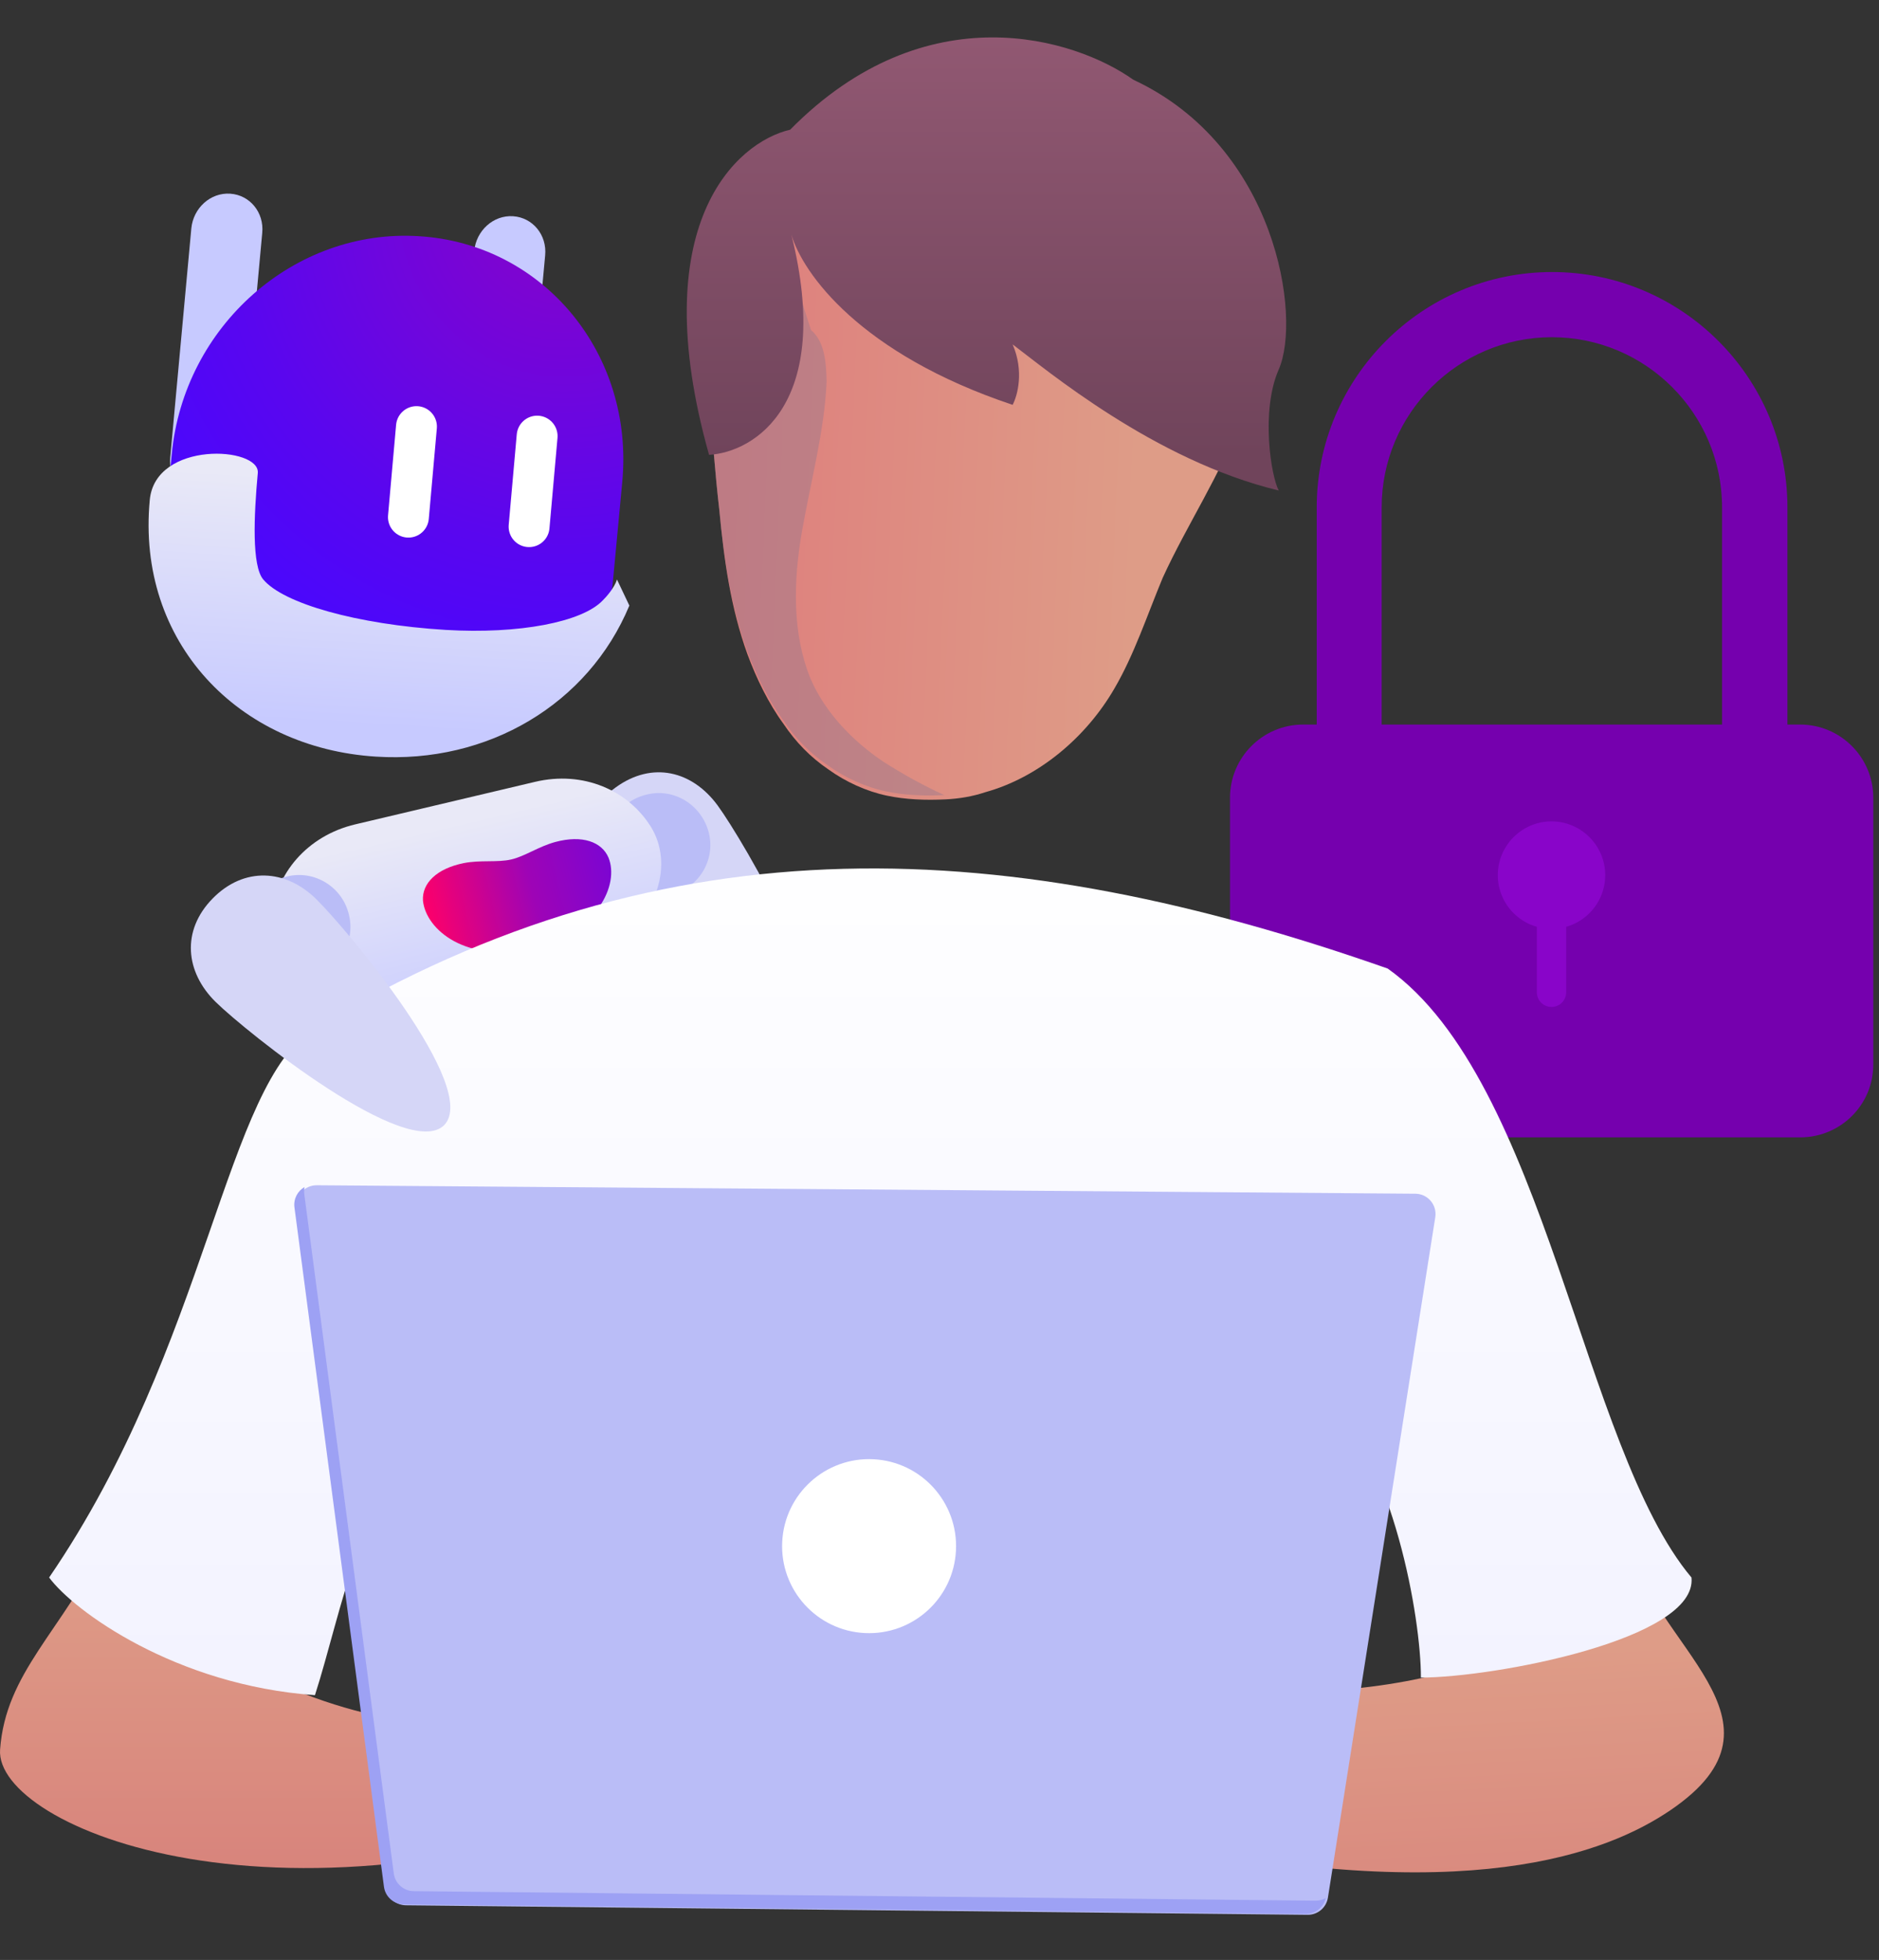
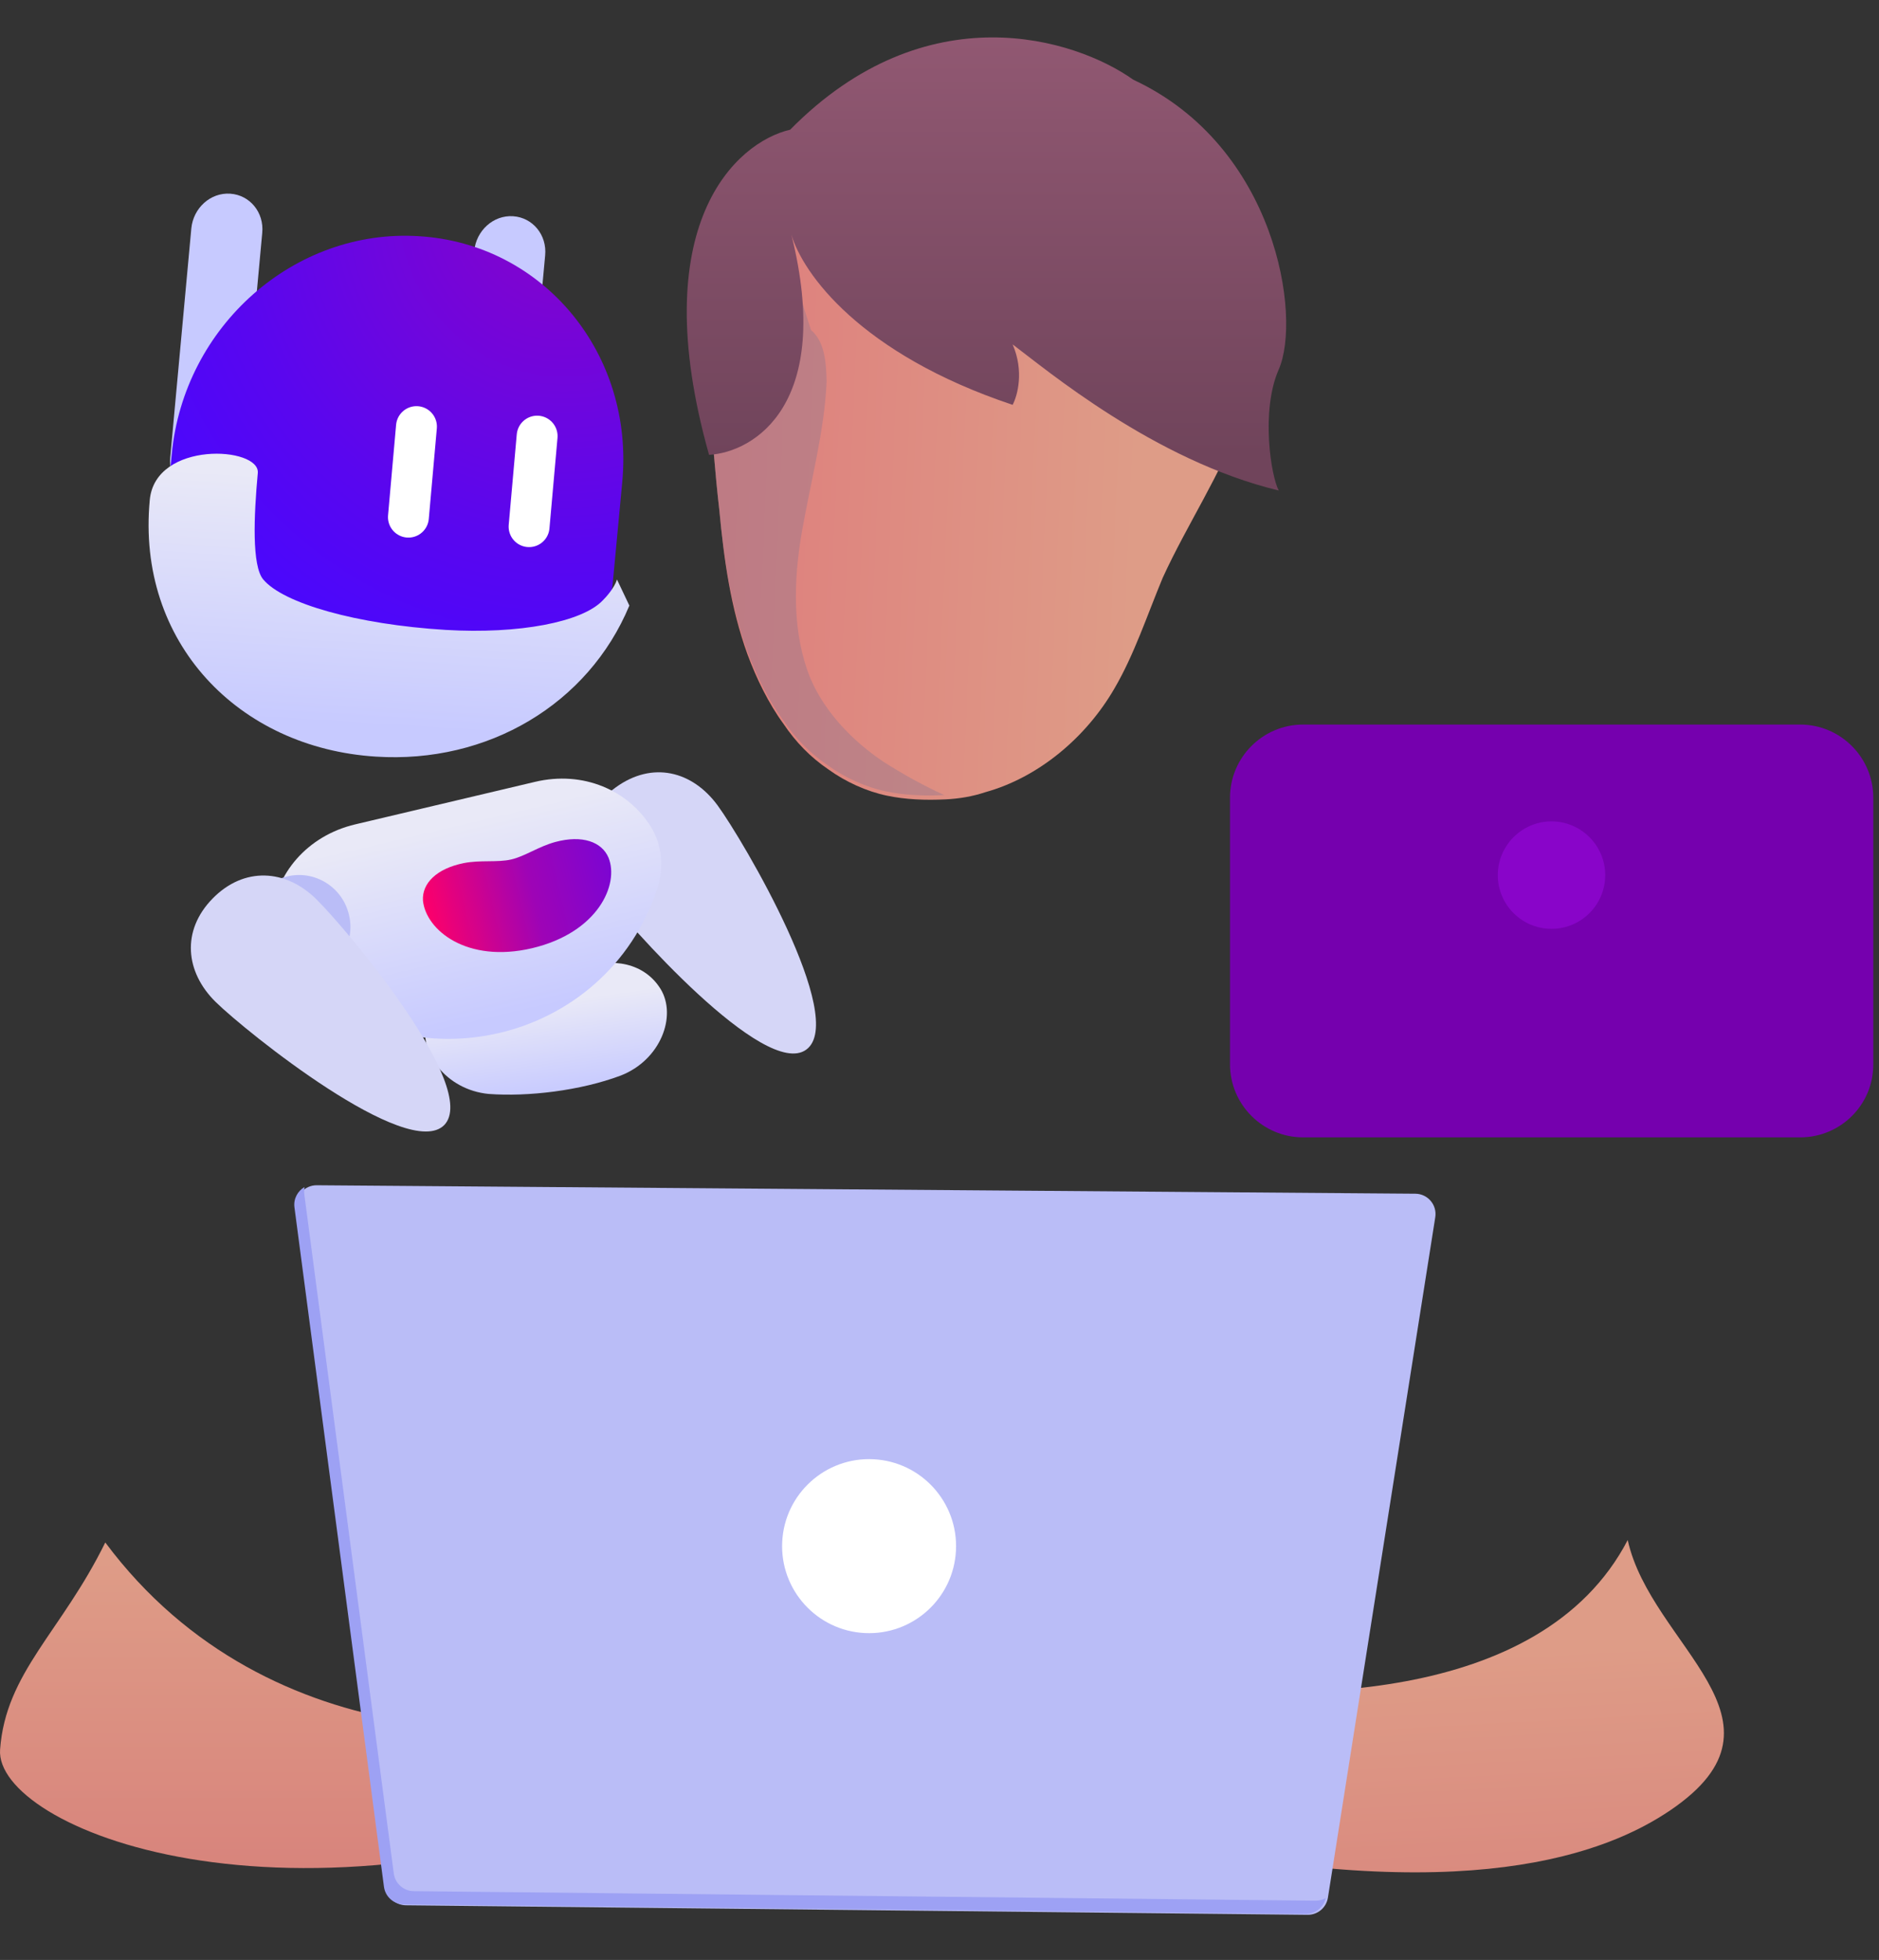
<svg xmlns="http://www.w3.org/2000/svg" width="304" height="317" viewBox="0 0 304 317" fill="none">
  <rect x="0" y="0" width="304" height="317" fill="#333333" stroke="none" />
-   <path d="M289.115 145.319H278.61V82.077C278.61 66.895 266.255 54.54 251.073 54.54C235.891 54.54 223.536 66.895 223.536 82.077V145.319H213.03V82.077C213.03 61.102 230.097 44 251.108 44C272.118 44 289.185 61.067 289.185 82.077V145.319H289.115Z" fill="#7500AE" />
  <path d="M291.244 183.958H210.832C204.305 183.958 199 178.653 199 172.126V129.023C199 122.496 204.305 117.191 210.832 117.191H291.244C297.771 117.191 303.076 122.496 303.076 129.023V172.126C303.111 178.653 297.806 183.958 291.244 183.958Z" fill="#7500AE" />
  <path d="M251.016 150.23C246.199 150.23 242.325 146.322 242.325 141.54C242.325 136.759 246.234 132.85 251.016 132.85C255.797 132.85 259.706 136.759 259.706 141.54C259.706 146.322 255.832 150.23 251.016 150.23Z" fill="#8905C9" />
-   <path d="M253.389 160.493V147.335C253.389 146.024 252.327 144.962 251.016 144.962C249.705 144.962 248.643 146.024 248.643 147.335V160.493C248.643 161.804 249.705 162.866 251.016 162.866C252.327 162.866 253.389 161.804 253.389 160.493Z" fill="#8905C9" />
  <path d="M0.013 282.979C0.921 270.487 9.924 263.958 17.034 249.479C43.608 285.137 89.443 282.317 106.193 275.03C109.827 281.616 110.357 287.427 110.168 289.509C45.892 315.401 -0.895 295.471 0.013 282.979Z" fill="url(#paint0_linear)" />
  <path d="M270.252 292.786C291.645 278.269 267.113 266.229 263.345 249.089C249.175 276.295 207.403 274.948 186.708 272.558L184.637 297.405C237.344 308.891 260.174 299.624 270.252 292.786Z" fill="url(#paint1_linear)" />
  <path d="M130.446 169.765C137.221 164.811 120.205 135.865 116.105 130.273C112.005 124.681 105.546 123.065 99.637 127.339C93.727 131.613 93.253 138.271 97.273 143.907C101.453 149.456 123.751 174.677 130.446 169.765Z" fill="#D5D6F7" />
-   <path d="M99.143 175.268C98.432 170.155 93.761 166.599 88.677 167.395C83.563 168.106 80.007 172.778 80.804 177.862C81.515 182.975 86.186 186.531 91.27 185.735C96.298 185.053 99.825 180.296 99.143 175.268Z" fill="url(#paint2_linear)" />
-   <path d="M100.417 173.966C93.891 176.408 85.434 177.412 79.049 176.934C72.119 176.262 67.707 170.129 69.001 165.281C70.325 160.518 75.164 158.179 79.918 158.645C85.875 159.269 88.959 158.78 94.515 156.576C98.989 154.842 104.261 155.703 106.88 159.967C109.529 164.316 106.914 171.438 100.417 173.966Z" fill="url(#paint3_linear)" />
-   <path d="M98.455 138.552C99.492 143.046 104.037 145.857 108.494 144.737C112.989 143.7 115.8 139.155 114.68 134.698C113.56 130.24 109.098 127.392 104.64 128.512C100.146 129.549 97.38 133.975 98.455 138.552Z" fill="#BABDF7" />
+   <path d="M100.417 173.966C93.891 176.408 85.434 177.412 79.049 176.934C72.119 176.262 67.707 170.129 69.001 165.281C85.875 159.269 88.959 158.78 94.515 156.576C98.989 154.842 104.261 155.703 106.88 159.967C109.529 164.316 106.914 171.438 100.417 173.966Z" fill="url(#paint3_linear)" />
  <path d="M47.499 157.594C45.087 155.11 43.642 151.693 43.98 148.264C44.536 141.363 49.679 135.169 57.485 133.331L86.542 126.461C94.43 124.585 101.669 127.867 105.324 133.76C107.151 136.707 107.412 140.361 106.348 143.72C98.03 168.818 66.156 176.266 47.499 157.594Z" fill="url(#paint4_linear)" />
  <path d="M86.102 153.358C96.769 150.823 100.194 143.023 98.46 138.744C97.388 136.151 94.194 135.013 89.857 136.178C87.115 136.92 84.947 138.494 82.7 139.013C80.453 139.532 77.759 139.061 75.025 139.601C70.658 140.481 68.257 142.856 68.43 145.657C68.89 150.412 75.517 155.856 86.102 153.358Z" fill="url(#paint5_linear)" />
  <path d="M78.482 83.973C75.333 83.761 72.984 80.963 73.313 77.616L76.725 40.586C77.044 37.3 79.82 34.754 83.027 34.975C86.176 35.188 88.525 37.986 88.196 41.333L84.784 78.363C84.407 81.64 81.641 84.124 78.482 83.973Z" fill="#C7CAFF" />
  <path d="M32.711 80.325C29.563 80.112 27.214 77.314 27.543 73.968L30.955 36.937C31.273 33.652 34.05 31.106 37.257 31.328C40.406 31.54 42.754 34.338 42.425 37.684L39.013 74.715C38.626 78.053 35.86 80.537 32.711 80.325Z" fill="#C7CAFF" />
  <path d="M67.781 38.204C47.691 36.931 29.77 52.688 27.789 73.436L26.315 89.109C24.345 109.794 40.745 110.339 60.835 111.612C80.925 112.885 97.225 114.368 99.195 93.683L100.669 78.009C102.65 57.262 87.942 39.423 67.781 38.204Z" fill="url(#paint6_radial)" />
  <path d="M99.822 93.737C99.403 95.088 98.025 96.62 97.505 97.121C94.179 100.614 83.989 102.592 72.094 101.881C57.69 100.996 45.824 97.594 42.588 93.719C40.736 91.523 41.065 83.485 41.706 76.519C42.136 72.218 25.09 71.204 24.228 80.897C22.071 103.879 38.579 120.988 60.826 122.376C78.9 123.541 95.174 113.916 101.823 97.945L99.822 93.737Z" fill="url(#paint7_linear)" />
  <path d="M67.379 68.999L66.077 83.643" stroke="white" stroke-width="6.615" stroke-miterlimit="10" stroke-linecap="round" />
  <path d="M86.901 70.539L85.599 85.182" stroke="white" stroke-width="6.615" stroke-miterlimit="10" stroke-linecap="round" />
-   <path d="M7.949 255.147C33.804 217.391 36.364 175.105 50.955 166.305C108.295 131.722 163.829 135.357 224.511 156.653C250.11 174.822 255.997 234.14 273.66 255.147C274.684 265.14 241.662 271.328 229.887 271.328C229.887 261.676 225.535 236.424 214.272 225.069L209.152 293.2H77.577C82.287 281.845 74.761 250.239 69.385 233.585C58.532 240.398 55.306 260.647 50.955 274.178C28.428 272.589 11.924 260.551 7.949 255.147Z" fill="url(#paint8_linear)" />
  <path d="M228.988 193.072L51.249 191.705C49.253 191.689 47.703 193.442 47.964 195.422L62.445 305.303C62.659 306.926 64.034 308.144 65.67 308.161L211.56 309.703C213.191 309.721 214.588 308.539 214.842 306.928L232.21 196.872C232.523 194.887 230.998 193.087 228.988 193.072Z" fill="#BABDF7" />
  <path fill-rule="evenodd" clip-rule="evenodd" d="M49.279 191.988C49.197 192.353 49.177 192.74 49.229 193.136L63.71 303.018C63.924 304.64 65.298 305.859 66.935 305.876L212.825 307.418C213.422 307.424 213.988 307.27 214.477 306.993C214.142 308.498 212.795 309.578 211.234 309.562L65.344 308.02C63.708 308.003 62.333 306.784 62.119 305.162L47.639 195.28C47.456 193.897 48.158 192.624 49.279 191.988Z" fill="#9DA1F4" />
  <circle cx="140.608" cy="250.074" r="14.073" transform="rotate(2.846 140.608 250.074)" fill="white" />
  <path d="M203.847 51.585C203.518 57.373 202.68 63.053 200.698 67.935C197.499 76.745 192.073 84.807 188.111 93.456C185.553 99.612 183.504 105.874 180.311 111.338C175.713 119.295 167.999 125.76 159.4 128.134C157.362 128.821 155.133 129.189 152.968 129.291C149.721 129.444 146.538 129.332 143.484 128.689C140.174 127.993 136.803 126.447 134.069 124.477C131.081 122.454 128.73 120.006 126.762 117.082C124.348 113.785 122.382 109.746 120.925 105.813C118.201 98.267 117.133 90.512 116.384 82.545C115.694 76.543 115.259 70.594 114.824 64.646C114.141 55.298 117.154 43.939 121.754 34.867C122.393 33.328 123.033 31.789 123.862 30.569C124.373 29.561 125.139 28.607 125.905 27.652C126.223 27.44 126.352 26.909 126.67 26.698C128.585 24.311 130.689 22.244 132.984 20.496C143.95 11.647 158.281 7.69 171.646 9.945C181.383 11.715 190.286 16.936 197.149 23.958C201.152 28.426 203.432 34.484 203.867 40.433C203.797 44.044 203.981 47.709 203.847 51.585Z" fill="url(#paint9_linear)" />
  <path opacity="0.4" d="M152.768 128.597C149.533 128.751 146.362 128.639 143.319 127.998C140.022 127.303 136.663 125.761 133.94 123.795C130.962 121.777 128.62 119.336 126.659 116.418C124.254 113.129 122.295 109.099 120.844 105.176C118.13 97.648 117.065 89.911 116.318 81.962C115.631 75.974 115.197 70.04 114.764 64.105C114.082 54.779 117.083 43.447 121.666 34.395C122.303 32.86 122.94 31.324 123.766 30.107L131.209 53.379C133.426 55.237 133.674 58.629 133.732 61.702C133.4 69.701 131.166 77.856 129.757 85.907C128.347 93.957 128.142 102.54 131.173 109.857C133.574 115.371 138.069 119.935 142.883 123.176C146.114 125.248 149.409 127.055 152.768 128.597Z" fill="#8E778E" />
  <path d="M163.83 65.479C139.104 57.219 129.868 44.182 128.039 37.956C134.857 65.359 122.048 73.125 114.718 73.57C104.223 36.351 119.091 23.001 127.837 20.979C149.904 -1.407 174.034 6.257 183.341 12.888C206.551 23.676 210.588 51.32 206.888 59.748C203.927 66.49 205.654 77.09 206.888 79.338C186.705 74.483 169.101 59.636 163.83 55.703C165.714 60.018 164.615 64.018 163.83 65.479Z" fill="url(#paint10_linear)" />
  <path d="M40.227 151.809C41.264 156.304 45.81 159.114 50.267 157.995C54.761 156.957 57.572 152.412 56.453 147.955C55.415 143.46 50.87 140.65 46.413 141.769C41.956 142.889 39.19 147.314 40.227 151.809Z" fill="#BABDF7" />
  <path d="M71.873 181.967C66.004 187.89 39.803 166.883 34.894 162.061C29.985 157.24 29.298 150.539 34.394 145.333C39.49 140.128 46.235 140.584 51.144 145.405C56.053 150.226 77.682 175.933 71.873 181.967Z" fill="#D5D6F7" />
  <defs>
    <linearGradient id="paint0_linear" x1="55.107" y1="252.318" x2="55.107" y2="302.259" gradientUnits="userSpaceOnUse">
      <stop stop-color="#DE9C87" />
      <stop offset="1" stop-color="#D8847C" />
    </linearGradient>
    <linearGradient id="paint1_linear" x1="230.811" y1="267.904" x2="233.503" y2="317.798" gradientUnits="userSpaceOnUse">
      <stop stop-color="#DE9C87" />
      <stop offset="1" stop-color="#D8847C" />
    </linearGradient>
    <linearGradient id="paint2_linear" x1="89.459" y1="173.31" x2="91.605" y2="188.668" gradientUnits="userSpaceOnUse">
      <stop offset="0.005" stop-color="#E9E9F7" />
      <stop offset="0.999" stop-color="#C7CAFF" />
    </linearGradient>
    <linearGradient id="paint3_linear" x1="87.894" y1="162.112" x2="89.963" y2="176.921" gradientUnits="userSpaceOnUse">
      <stop offset="0.005" stop-color="#E9E9F7" />
      <stop offset="0.999" stop-color="#C7CAFF" />
    </linearGradient>
    <linearGradient id="paint4_linear" x1="72.806" y1="133.187" x2="80.247" y2="164.835" gradientUnits="userSpaceOnUse">
      <stop offset="0.005" stop-color="#E9E9F7" />
      <stop offset="0.999" stop-color="#C7CAFF" />
    </linearGradient>
    <linearGradient id="paint5_linear" x1="68.885" y1="149.314" x2="103.025" y2="141.287" gradientUnits="userSpaceOnUse">
      <stop stop-color="#FF0068" />
      <stop offset="0.512" stop-color="#9E04B6" />
      <stop offset="1" stop-color="#7306DA" />
    </linearGradient>
    <radialGradient id="paint6_radial" cx="0" cy="0" r="1" gradientUnits="userSpaceOnUse" gradientTransform="translate(91.393 33.199) rotate(-176.419) scale(81.014 83.578)">
      <stop stop-color="#8805C8" />
      <stop offset="0.664" stop-color="#5906EF" />
      <stop offset="1" stop-color="#4707FF" />
    </radialGradient>
    <linearGradient id="paint7_linear" x1="63.704" y1="77.735" x2="61.197" y2="117.657" gradientUnits="userSpaceOnUse">
      <stop offset="0.005" stop-color="#E9E9F7" />
      <stop offset="0.999" stop-color="#C7CAFF" />
    </linearGradient>
    <linearGradient id="paint8_linear" x1="137.746" y1="132.511" x2="137.746" y2="293.2" gradientUnits="userSpaceOnUse">
      <stop stop-color="white" />
      <stop offset="1" stop-color="#F1F1FF" />
    </linearGradient>
    <linearGradient id="paint9_linear" x1="111.691" y1="69.429" x2="184.751" y2="72.621" gradientUnits="userSpaceOnUse">
      <stop offset="0.002" stop-color="#DE7C7C" />
      <stop offset="0.994" stop-color="#DE9C87" />
    </linearGradient>
    <linearGradient id="paint10_linear" x1="159.599" y1="6.052" x2="159.599" y2="73.57" gradientUnits="userSpaceOnUse">
      <stop stop-color="#915872" />
      <stop offset="1" stop-color="#70445B" />
    </linearGradient>
  </defs>
</svg>